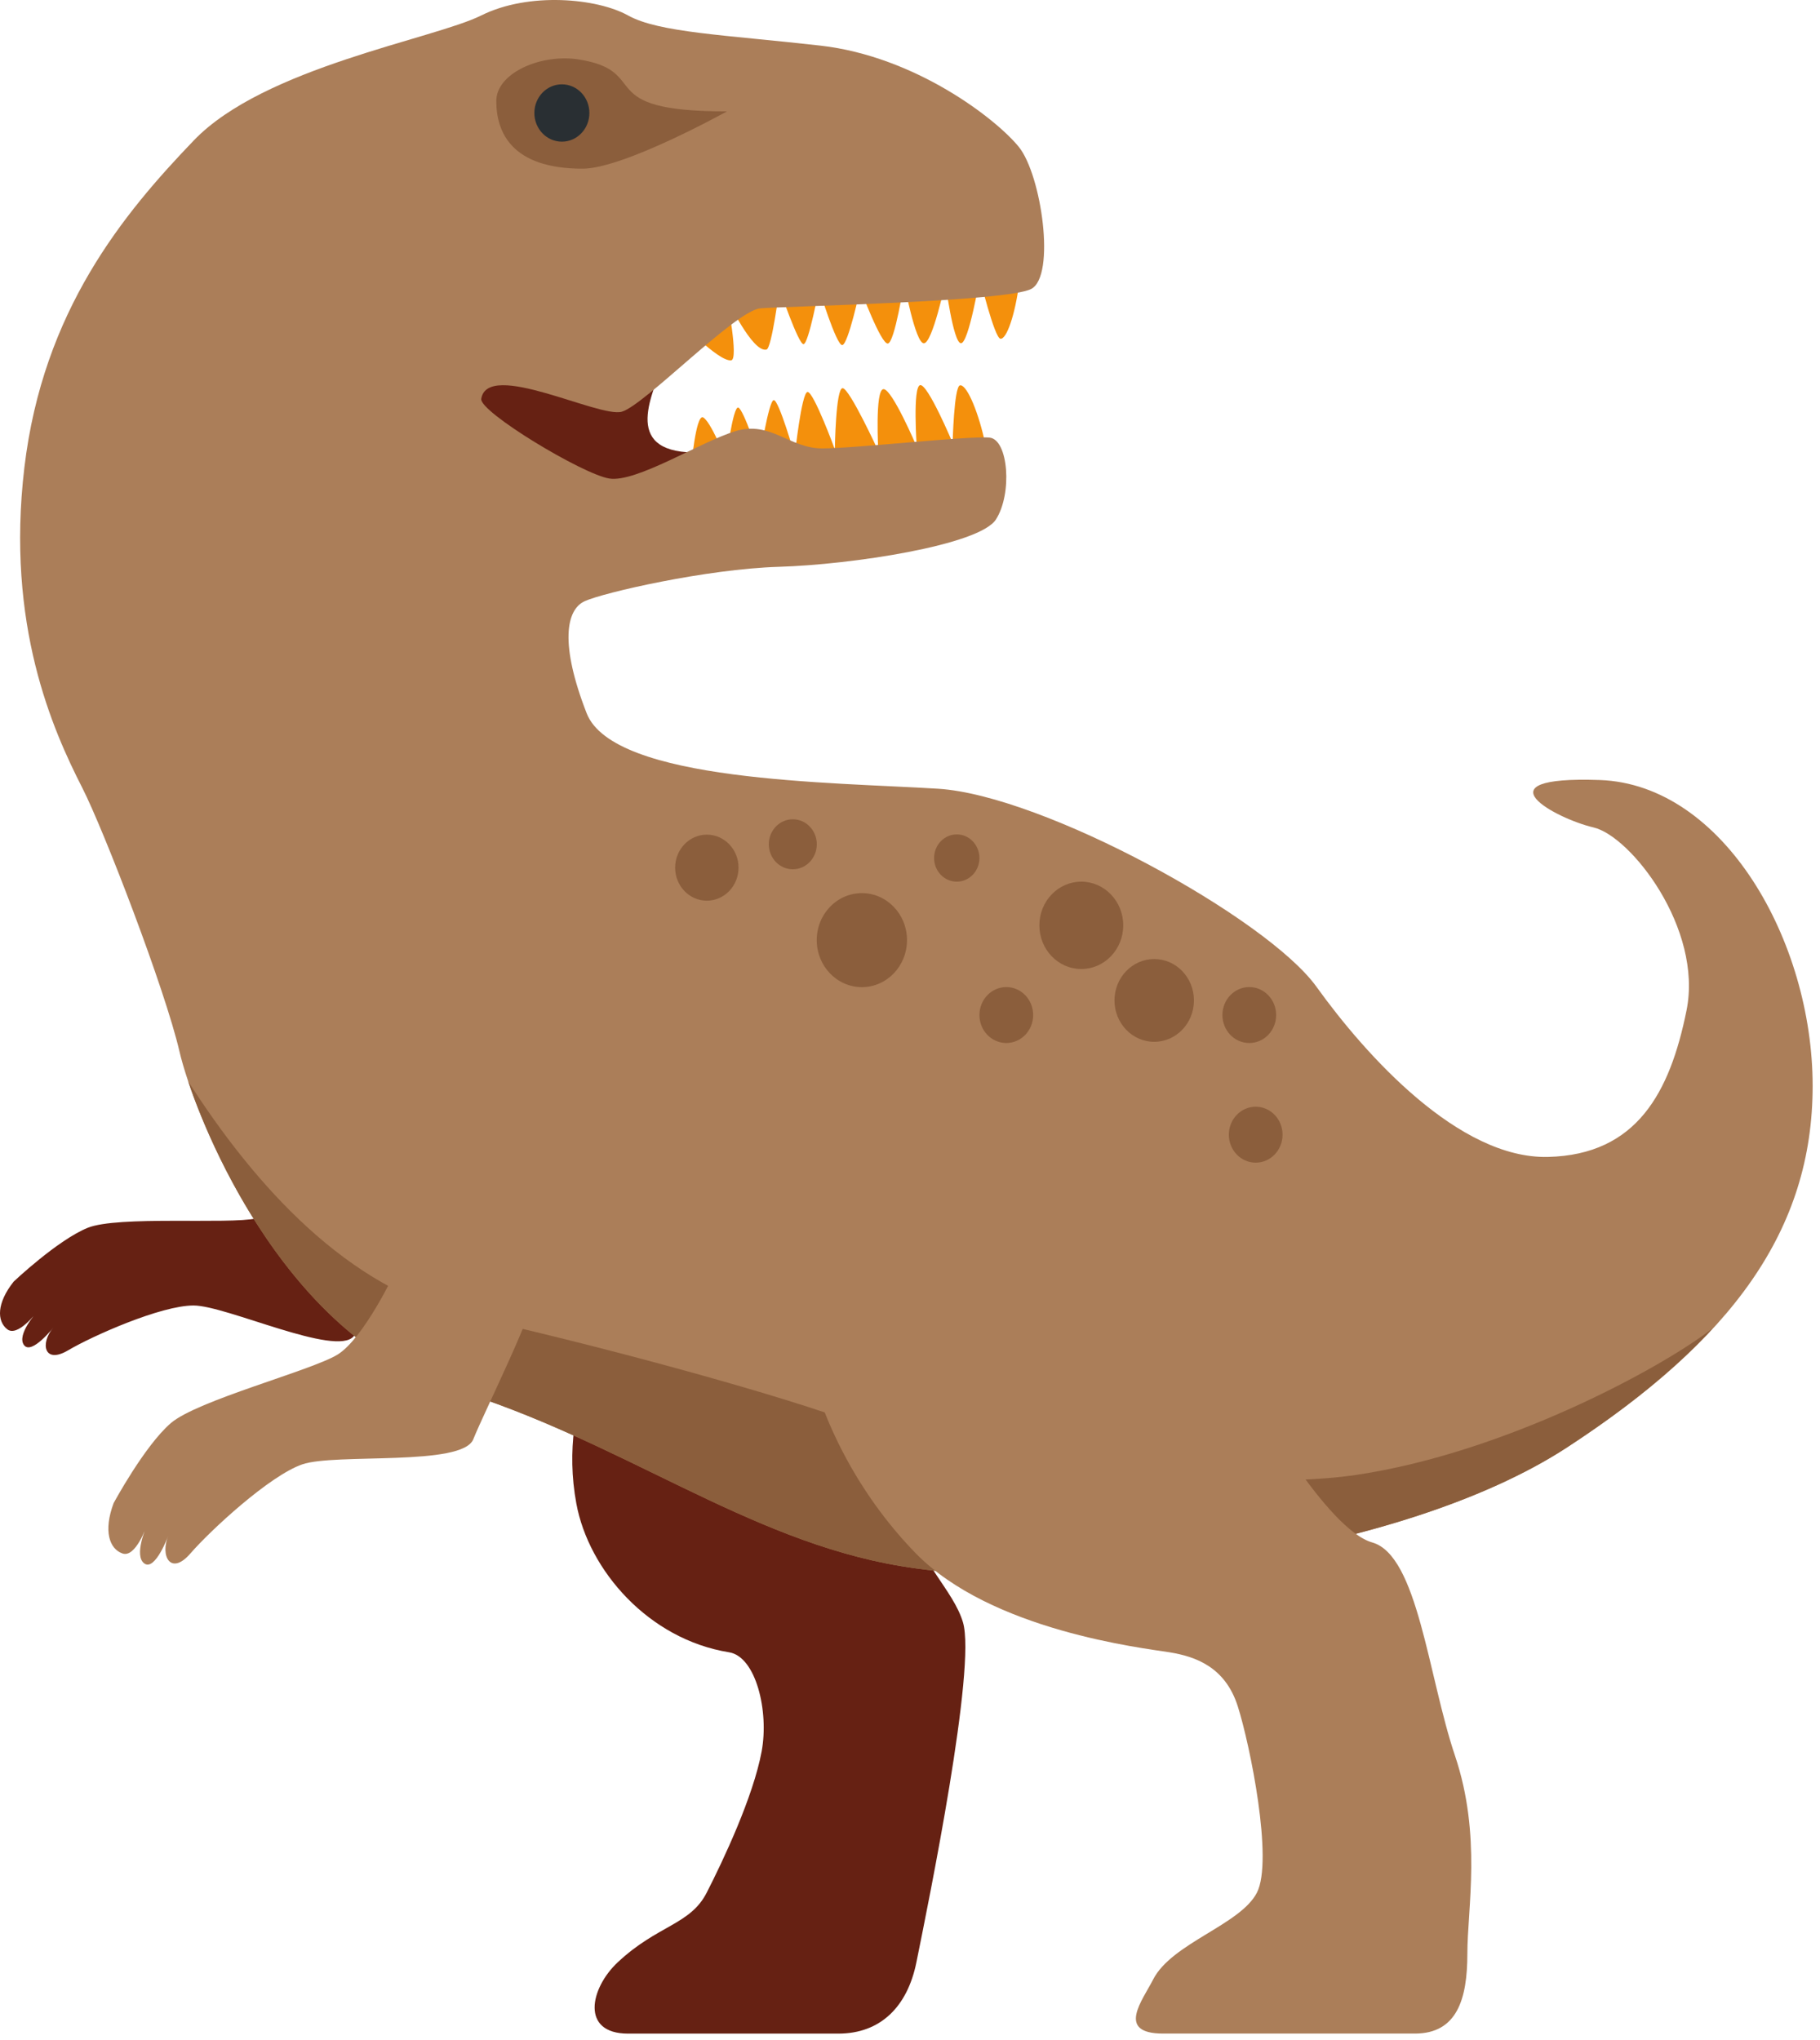
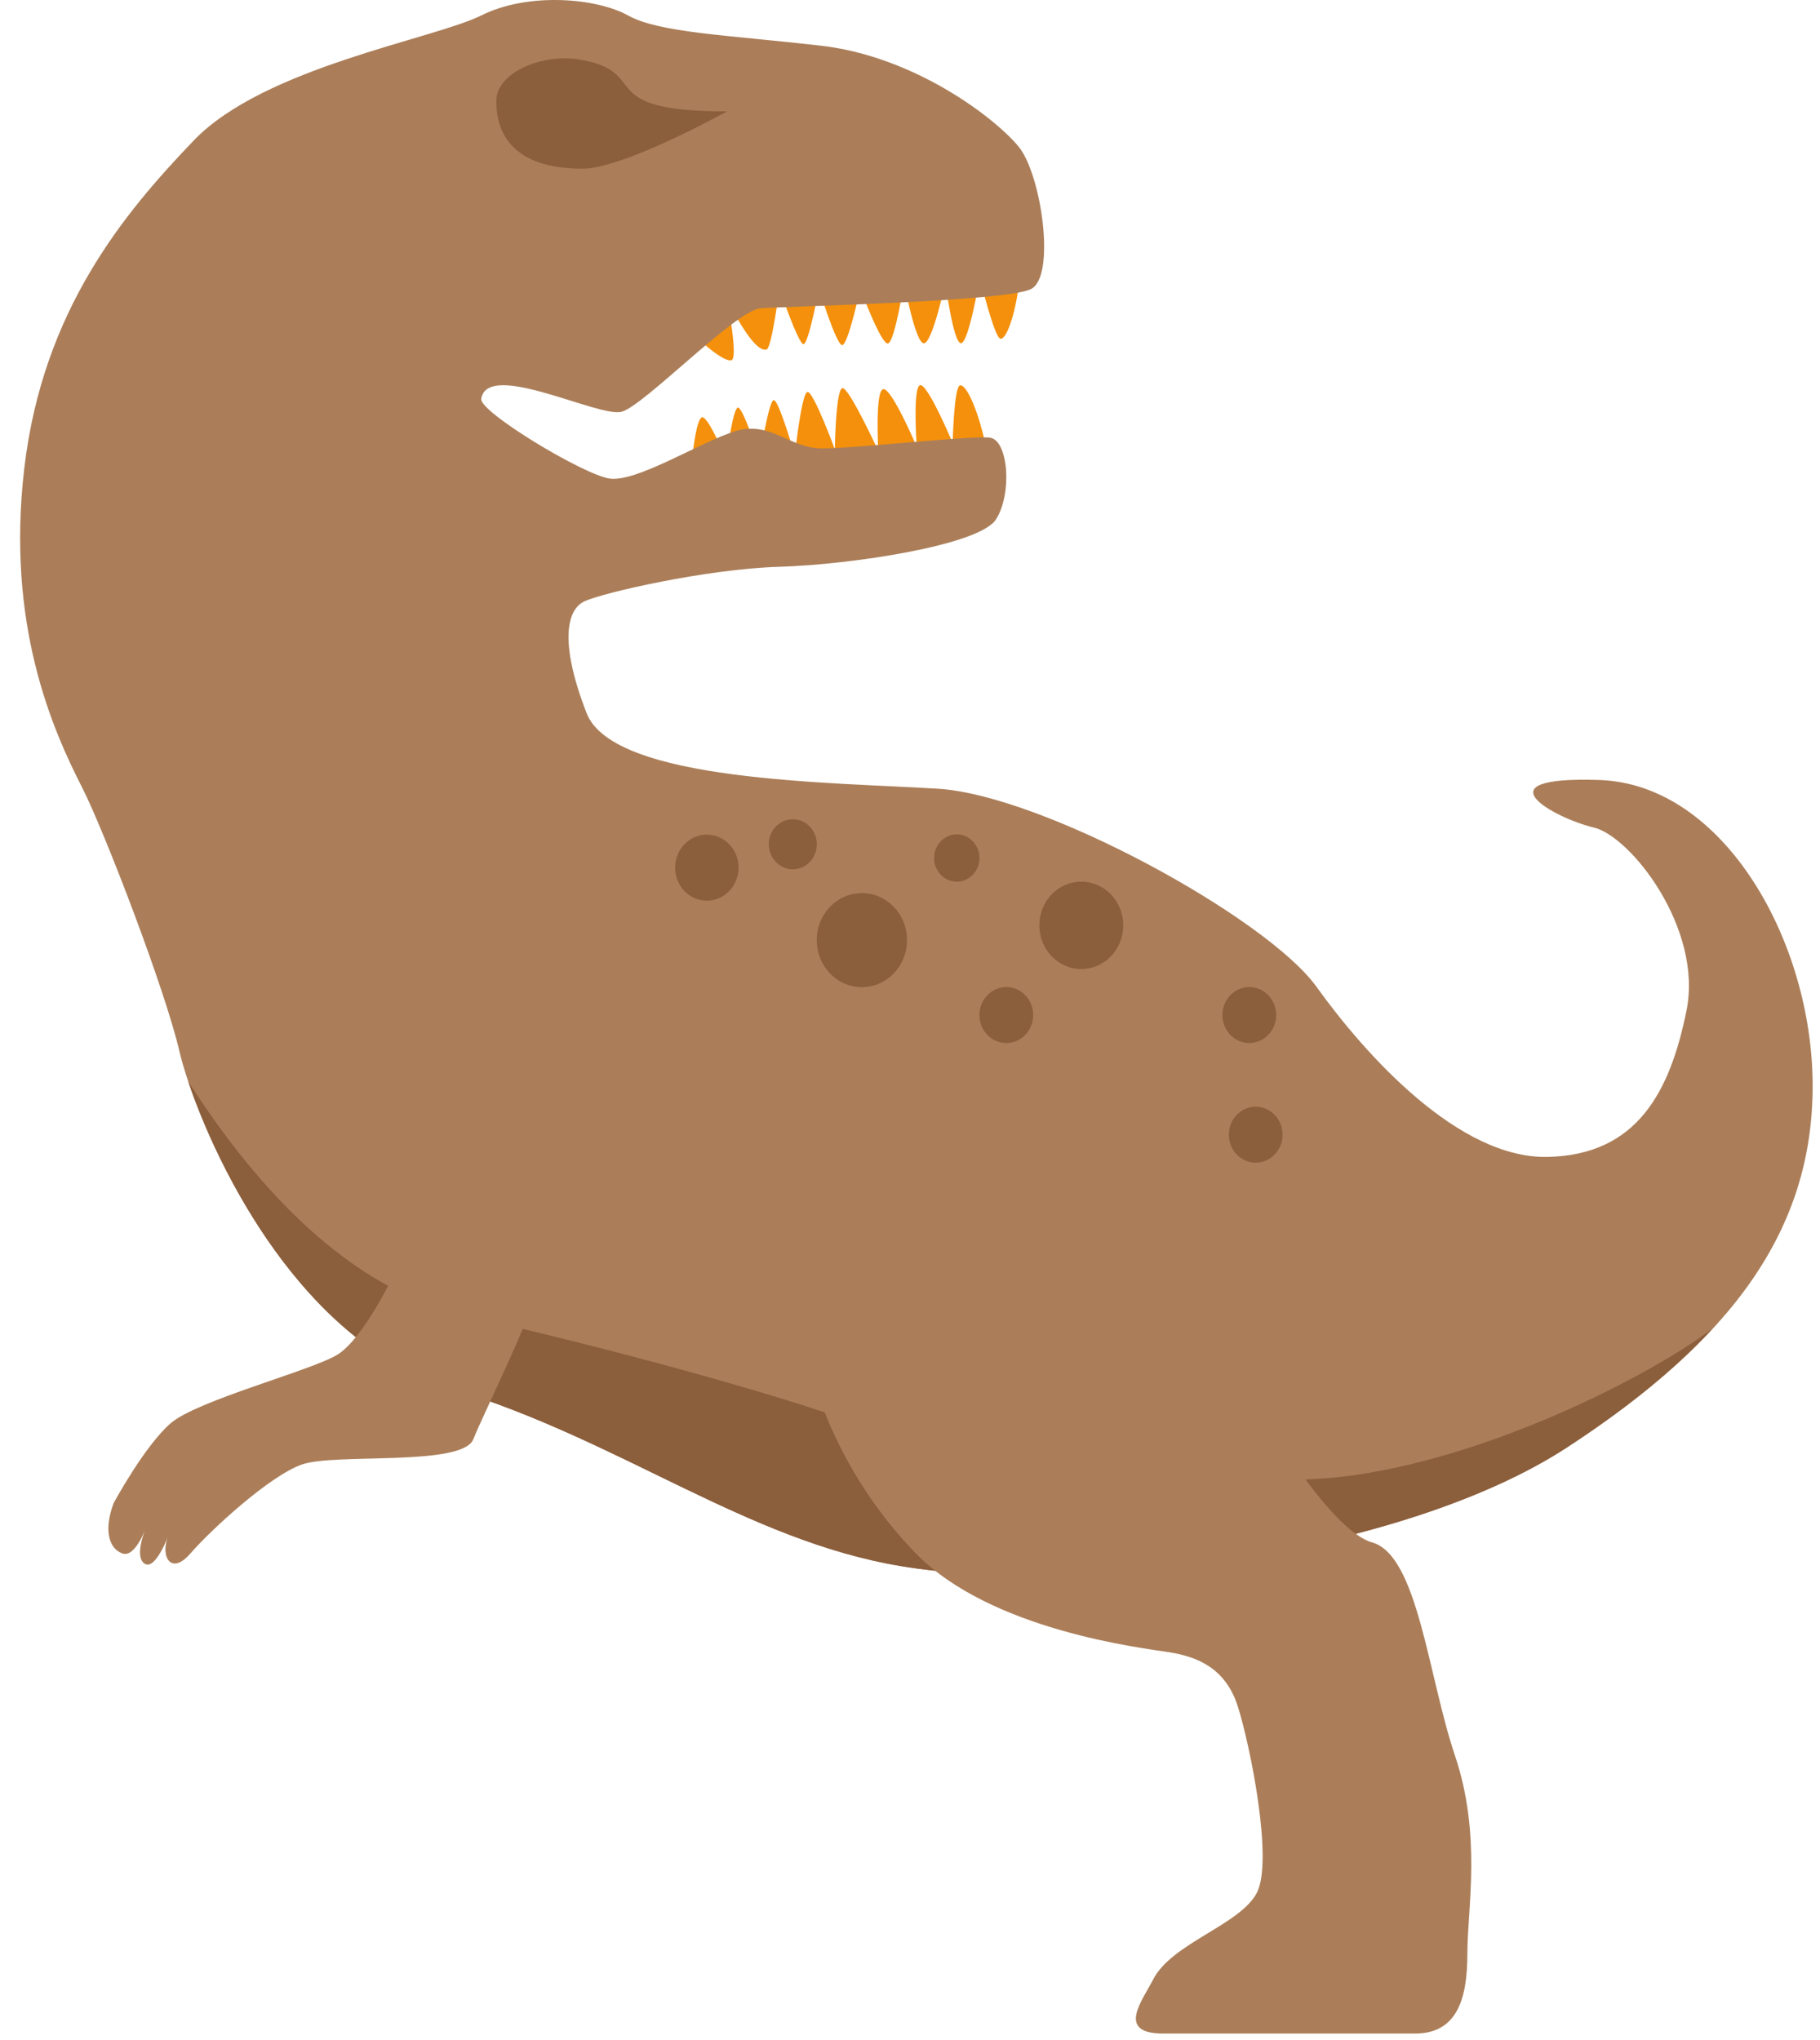
<svg xmlns="http://www.w3.org/2000/svg" width="124" height="139" viewBox="0 0 124 139" fill="none">
-   <path d="M42.032 89.678C42.032 89.678 37.896 95.056 39.269 102.442C40.112 106.992 44.199 111.687 49.674 112.566C51.504 112.859 52.4 116.581 51.893 119.315C51.32 122.409 49.273 126.744 48.148 128.943C47.023 131.142 44.81 131.138 42.092 133.681C40.191 135.458 39.55 138.544 42.789 138.544H57.117C59.989 138.544 61.822 136.712 62.434 133.697C63.281 129.514 66.532 113.589 65.606 110.515C64.942 108.313 62.692 106.555 61.237 102.298C60.165 99.145 62.655 90.705 62.655 90.705L42.032 89.678ZM0.936 87.307C0.936 87.307 3.925 84.479 5.976 83.647C8.027 82.815 15.552 83.421 17.468 83.006C19.384 82.588 22.579 79.218 22.579 79.218C22.579 79.218 30.618 82.479 30.701 83.28C30.787 84.085 25.301 89.6 24.098 91.037C22.894 92.47 15.414 88.939 13.186 88.939C10.959 88.939 6.279 91.021 4.633 91.998C2.984 92.97 2.717 91.486 3.655 90.42C3.655 90.42 2.147 92.338 1.634 91.635C1.116 90.931 2.5 89.4 2.5 89.4C2.5 89.4 1.206 91.115 0.494 90.56C-0.219 90.006 -0.234 88.775 0.936 87.307V87.307ZM45.463 24.09C44.589 26.512 42.347 30.484 46.794 30.808C51.241 31.133 46.873 35.683 42.928 35.976C38.983 36.269 26.167 30.547 27.573 27.172C28.983 23.797 34.623 20.13 38.987 21.009C43.352 21.891 45.463 24.09 45.463 24.09Z" fill="#662113" />
  <path d="M69.449 19.232C69.157 21.49 68.572 23.138 68.159 23.076C67.751 23.013 66.753 18.928 66.753 18.928C66.753 18.928 65.992 23.443 65.463 23.384C64.935 23.322 64.41 19.236 64.41 19.236C64.41 19.236 63.532 23.388 62.944 23.388C62.359 23.388 61.597 19.236 61.597 19.236C61.597 19.236 60.96 23.345 60.491 23.404C60.023 23.466 58.609 19.658 58.609 19.658C58.609 19.658 57.788 23.509 57.379 23.509C56.971 23.509 55.797 19.658 55.797 19.658C55.797 19.658 55.092 23.447 54.743 23.447C54.391 23.447 53.101 19.658 53.101 19.658C53.101 19.658 52.583 23.724 52.224 23.814C51.264 24.056 49.524 20.334 49.524 20.334C49.524 20.334 50.341 24.474 49.82 24.548C48.943 24.669 46.13 21.677 46.13 21.677C46.13 21.677 49.704 17.955 52.576 17.346C55.448 16.737 67.634 14.296 69.04 14.842C70.447 15.389 69.449 19.232 69.449 19.232V19.232ZM67.064 29.942C66.551 27.727 65.805 26.153 65.4 26.255C64.998 26.36 64.905 30.172 64.905 30.172C64.905 30.172 63.206 26.122 62.689 26.239C62.171 26.356 62.46 30.438 62.46 30.438C62.46 30.438 60.765 26.446 60.184 26.512C59.603 26.575 59.839 30.723 59.839 30.723C59.839 30.723 57.882 26.454 57.409 26.446C56.937 26.434 56.88 30.613 56.88 30.613C56.88 30.613 55.426 26.657 55.017 26.704C54.608 26.747 54.151 31.031 54.151 31.031C54.151 31.031 53.063 27.223 52.715 27.259C52.366 27.298 51.755 31.227 51.755 31.227C51.755 31.227 50.656 27.848 50.296 27.766C49.936 27.684 49.471 31.293 49.471 31.293C49.471 31.293 48.384 28.629 47.893 28.434C47.401 28.243 47.087 31.867 47.087 31.867C47.087 31.867 47.555 33.34 50.472 33.636C53.39 33.933 65.752 35.054 67.094 34.355C68.437 33.656 67.064 29.942 67.064 29.942V29.942Z" fill="#F4900C" />
  <path d="M32.789 27.171C33.216 24.503 40.817 28.491 42.365 28.049C43.914 27.608 50.112 21.152 51.803 21.007C53.494 20.863 68.564 20.566 70.255 19.687C71.946 18.808 70.96 11.91 69.411 10.004C67.862 8.098 62.369 3.841 55.89 3.107C49.411 2.372 44.904 2.228 42.789 1.052C40.674 -0.124 36.028 -0.561 32.789 1.052C29.545 2.669 17.997 4.575 13.208 9.563C8.42 14.551 2.927 21.156 1.659 31.865C0.392 42.575 3.594 49.727 5.604 53.668C7.081 56.566 11.24 67.374 12.226 71.627C13.212 75.88 19.148 91.07 30.726 94.589C42.305 98.112 50.821 104.932 61.383 106.694C73.412 108.697 95.471 105.959 106.738 98.624C118.006 91.289 123.499 83.805 123.499 73.974C123.499 64.143 117.444 53.434 108.992 53.141C100.54 52.848 106.034 55.781 108.568 56.371C111.103 56.957 116.034 63.268 114.905 68.842C113.78 74.416 111.523 78.673 105.467 78.818C99.412 78.966 93.071 71.924 89.693 67.225C86.311 62.53 71.098 54.183 63.914 53.734C56.73 53.285 41.799 53.285 39.969 48.59C38.139 43.895 38.559 41.548 39.827 40.962C41.094 40.376 48.136 38.763 53.067 38.615C57.997 38.47 66.73 37.146 67.855 35.389C68.984 33.627 68.699 29.959 67.431 29.815C66.164 29.666 58.275 30.549 56.021 30.549C53.768 30.549 52.5 28.643 50.104 29.373C47.708 30.108 43.344 32.897 41.51 32.6C39.688 32.307 32.646 28.053 32.789 27.171V27.171Z" fill="#AB7E59" />
  <path d="M92.473 100.471C82.375 101.986 63.057 98.65 57.384 96.635C51.715 94.62 40.076 91.487 31.883 89.675C23.686 87.867 17.319 80.699 12.82 73.669C14.766 79.465 20.578 91.507 30.724 94.592C42.303 98.115 50.818 104.935 61.381 106.696C73.41 108.7 95.469 105.962 106.736 98.627C110.823 95.963 114.13 93.28 116.71 90.476C113.163 93.241 102.518 98.963 92.473 100.471V100.471ZM39.468 4.056C44.478 4.868 40.233 7.606 49.529 7.587C49.529 7.587 42.509 11.492 39.69 11.492C34.826 11.492 33.81 8.977 33.814 6.876C33.814 4.985 36.847 3.63 39.468 4.056V4.056Z" fill="#8B5E3C" />
-   <path d="M38.282 9.651C39.317 9.651 40.156 8.777 40.156 7.698C40.156 6.619 39.317 5.745 38.282 5.745C37.246 5.745 36.407 6.619 36.407 7.698C36.407 8.777 37.246 9.651 38.282 9.651Z" fill="#292F33" />
  <path d="M55.65 94.664C55.65 94.664 57.24 100.534 62.384 105.815C67.529 111.095 77.837 112.271 79.666 112.564C81.496 112.857 83.48 113.591 84.327 116.231C85.171 118.872 86.764 126.742 85.636 128.941C84.507 131.14 79.831 132.37 78.56 134.866C77.852 136.264 76.003 138.541 79.243 138.541H96.401C99.273 138.541 99.974 136.186 99.974 133.108C99.974 130.026 100.96 125.039 99.131 119.61C97.301 114.181 96.596 105.963 93.495 105.084C90.394 104.205 85.467 95.402 85.467 95.402L55.65 94.664V94.664ZM7.741 102.405C7.741 102.405 9.837 98.515 11.63 96.96C13.422 95.406 21.191 93.382 22.983 92.293C24.776 91.203 26.902 86.692 26.902 86.692C26.902 86.692 36.04 87.161 36.385 87.938C36.73 88.715 32.991 96.187 32.245 98.054C31.499 99.921 22.834 98.987 20.591 99.764C18.349 100.542 14.318 104.28 12.972 105.834C11.626 107.389 10.88 105.99 11.48 104.588C11.48 104.588 10.584 107.045 9.837 106.518C9.091 105.99 9.987 103.967 9.987 103.967C9.987 103.967 9.241 106.147 8.345 105.834C7.445 105.518 7.036 104.291 7.741 102.405V102.405Z" fill="#AB7E59" />
  <path d="M50.318 59.112C50.318 60.353 49.351 61.361 48.158 61.361C46.966 61.361 45.998 60.353 45.998 59.112C45.998 57.87 46.966 56.862 48.158 56.862C49.354 56.862 50.318 57.87 50.318 59.112ZM61.796 64.048C61.796 65.817 60.419 67.251 58.721 67.251C57.022 67.251 55.646 65.817 55.646 64.048C55.646 62.279 57.022 60.846 58.721 60.846C60.419 60.846 61.796 62.279 61.796 64.048ZM55.65 57.518C55.65 58.459 54.919 59.221 54.015 59.221C53.111 59.221 52.38 58.459 52.38 57.518C52.38 56.577 53.111 55.815 54.015 55.815C54.919 55.815 55.65 56.577 55.65 57.518ZM66.73 58.456C66.73 59.346 66.04 60.065 65.185 60.065C64.33 60.065 63.641 59.342 63.641 58.456C63.641 57.565 64.334 56.846 65.185 56.846C66.036 56.843 66.73 57.565 66.73 58.456ZM76.528 63.041C76.528 64.685 75.249 66.016 73.671 66.016C72.092 66.016 70.814 64.685 70.814 63.041C70.814 61.396 72.092 60.065 73.671 60.065C75.246 60.065 76.528 61.396 76.528 63.041Z" fill="#8B5E3C" />
  <path d="M85.553 79.209C86.564 79.209 87.383 78.356 87.383 77.304C87.383 76.251 86.564 75.398 85.553 75.398C84.543 75.398 83.724 76.251 83.724 77.304C83.724 78.356 84.543 79.209 85.553 79.209Z" fill="#8B5E3C" />
  <path d="M68.561 71.058C69.572 71.058 70.391 70.205 70.391 69.152C70.391 68.099 69.572 67.246 68.561 67.246C67.551 67.246 66.731 68.099 66.731 69.152C66.731 70.205 67.551 71.058 68.561 71.058Z" fill="#8B5E3C" />
  <path d="M85.116 71.058C86.126 71.058 86.946 70.205 86.946 69.152C86.946 68.099 86.126 67.246 85.116 67.246C84.105 67.246 83.286 68.099 83.286 69.152C83.286 70.205 84.105 71.058 85.116 71.058Z" fill="#8B5E3C" />
-   <path d="M78.639 70.976C80.134 70.976 81.346 69.713 81.346 68.156C81.346 66.599 80.134 65.337 78.639 65.337C77.144 65.337 75.932 66.599 75.932 68.156C75.932 69.713 77.144 70.976 78.639 70.976Z" fill="#8B5E3C" />
</svg>